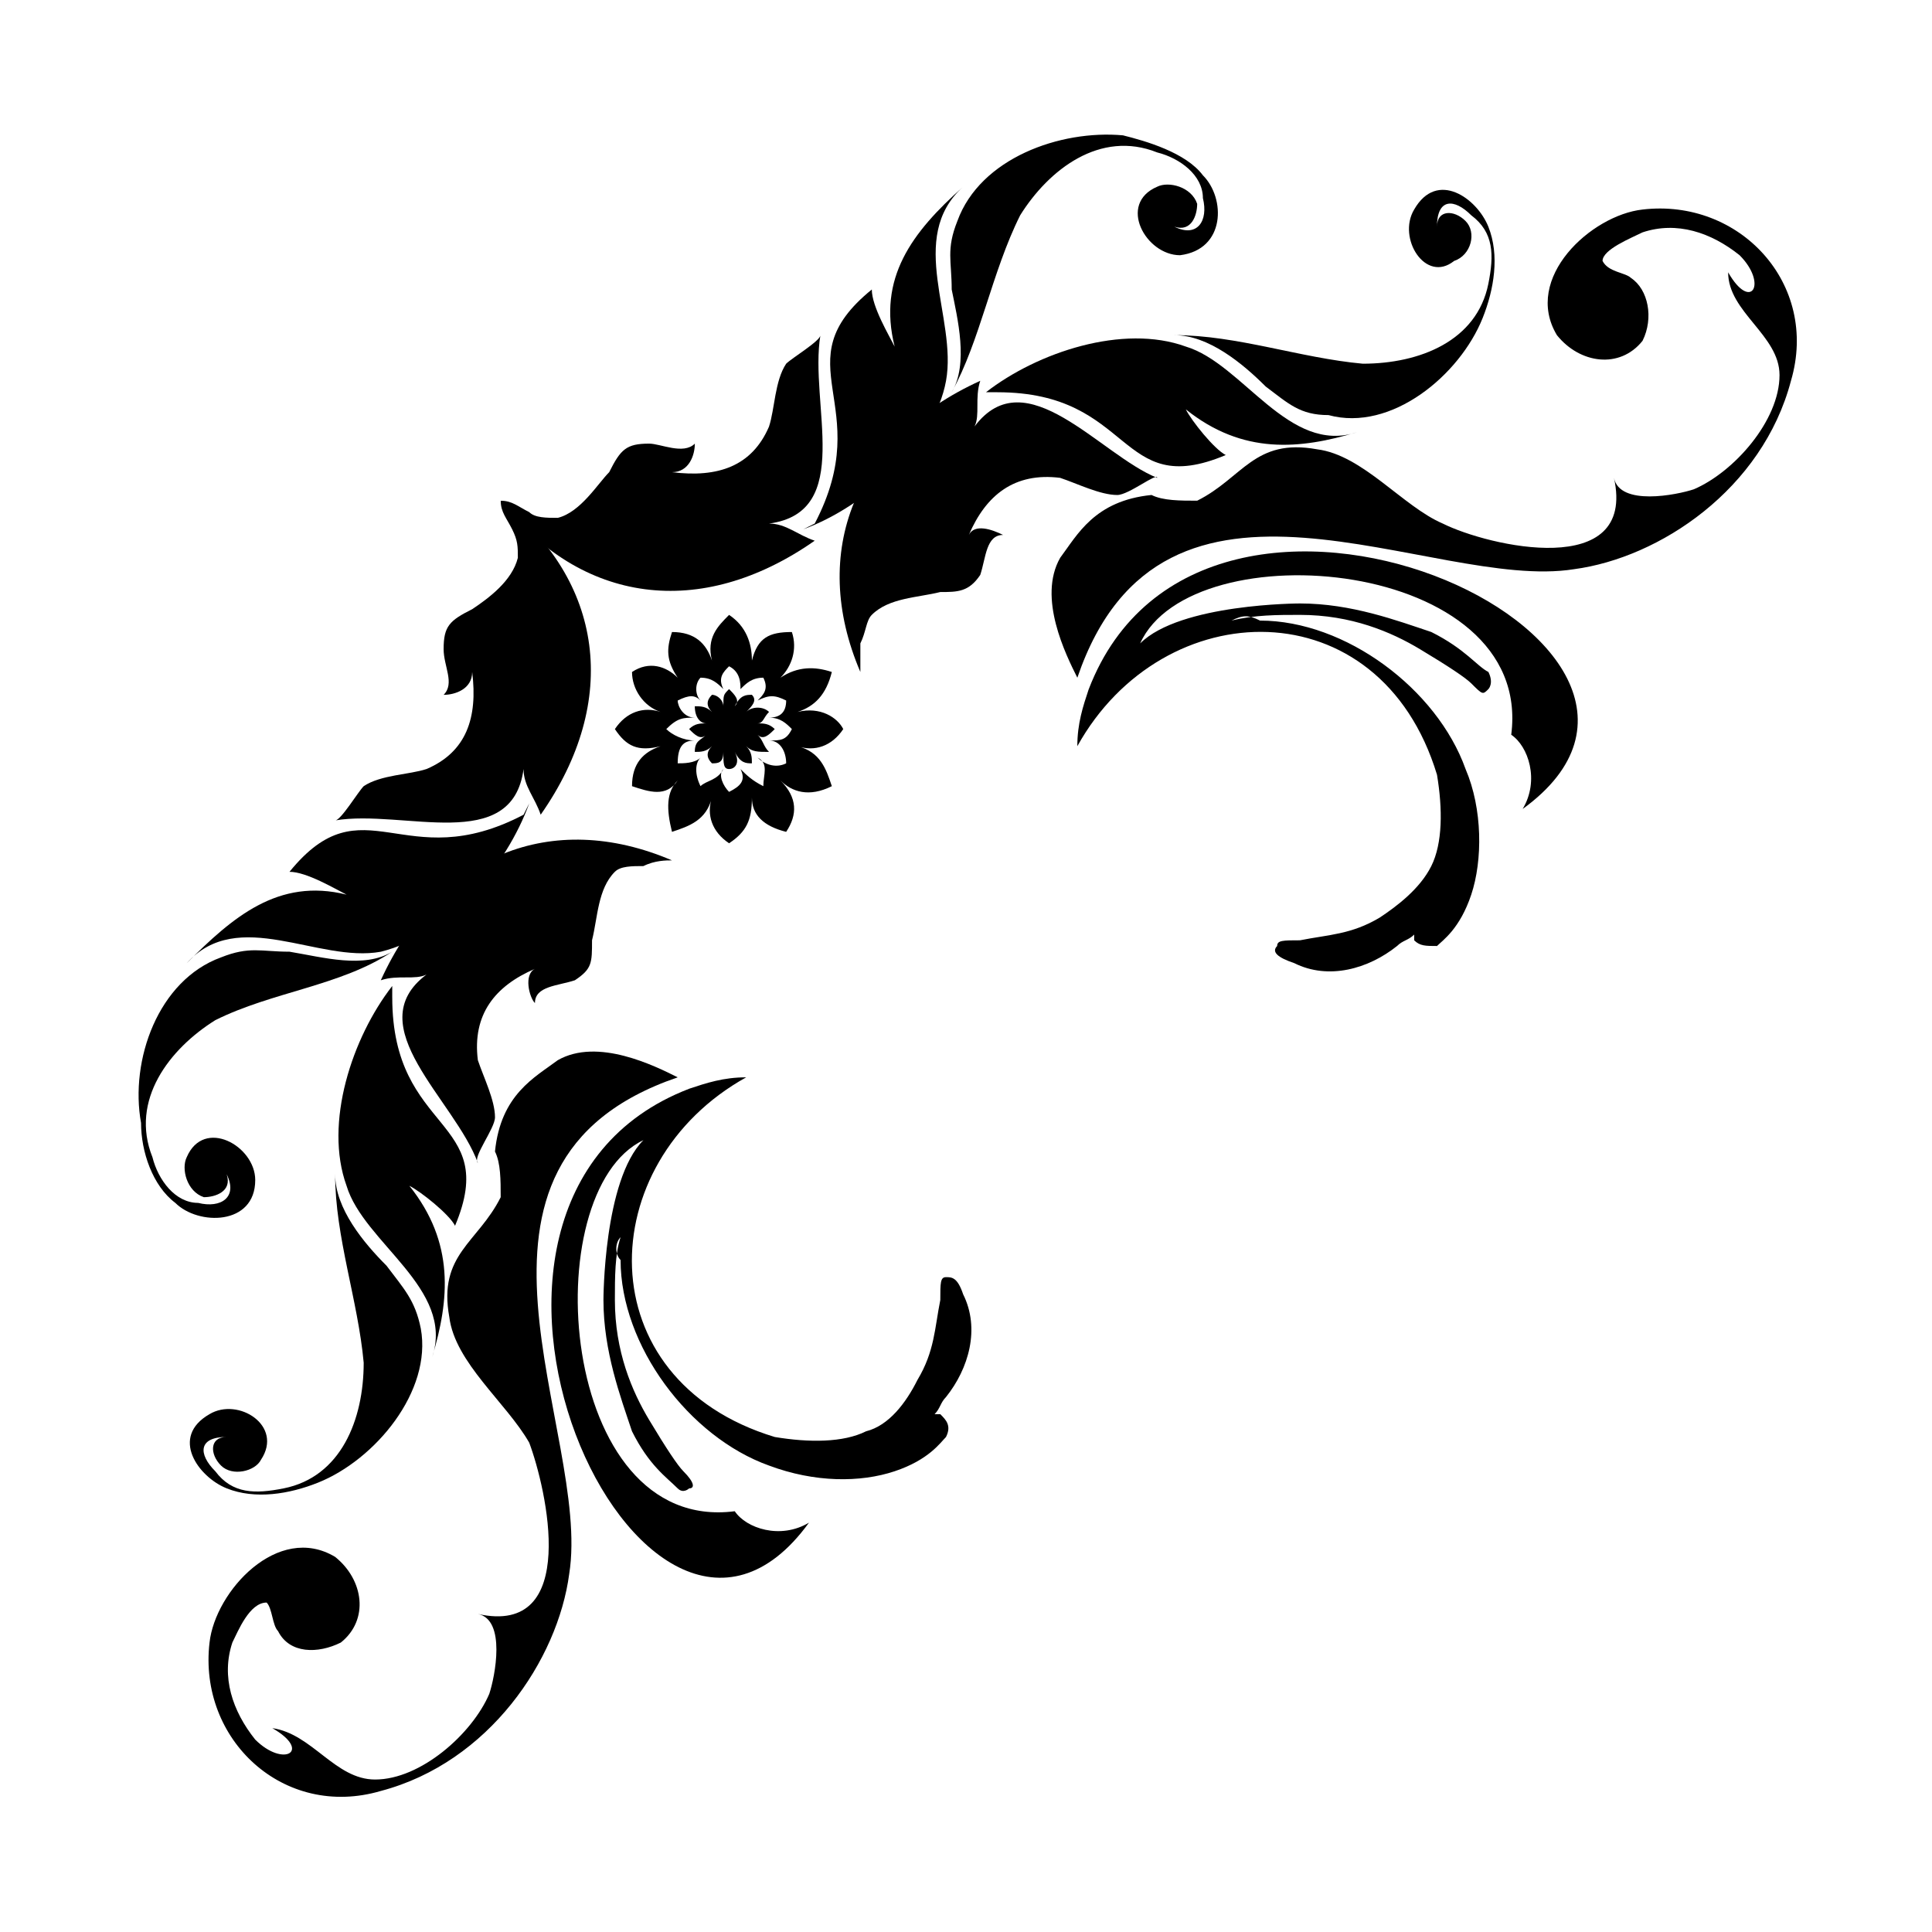
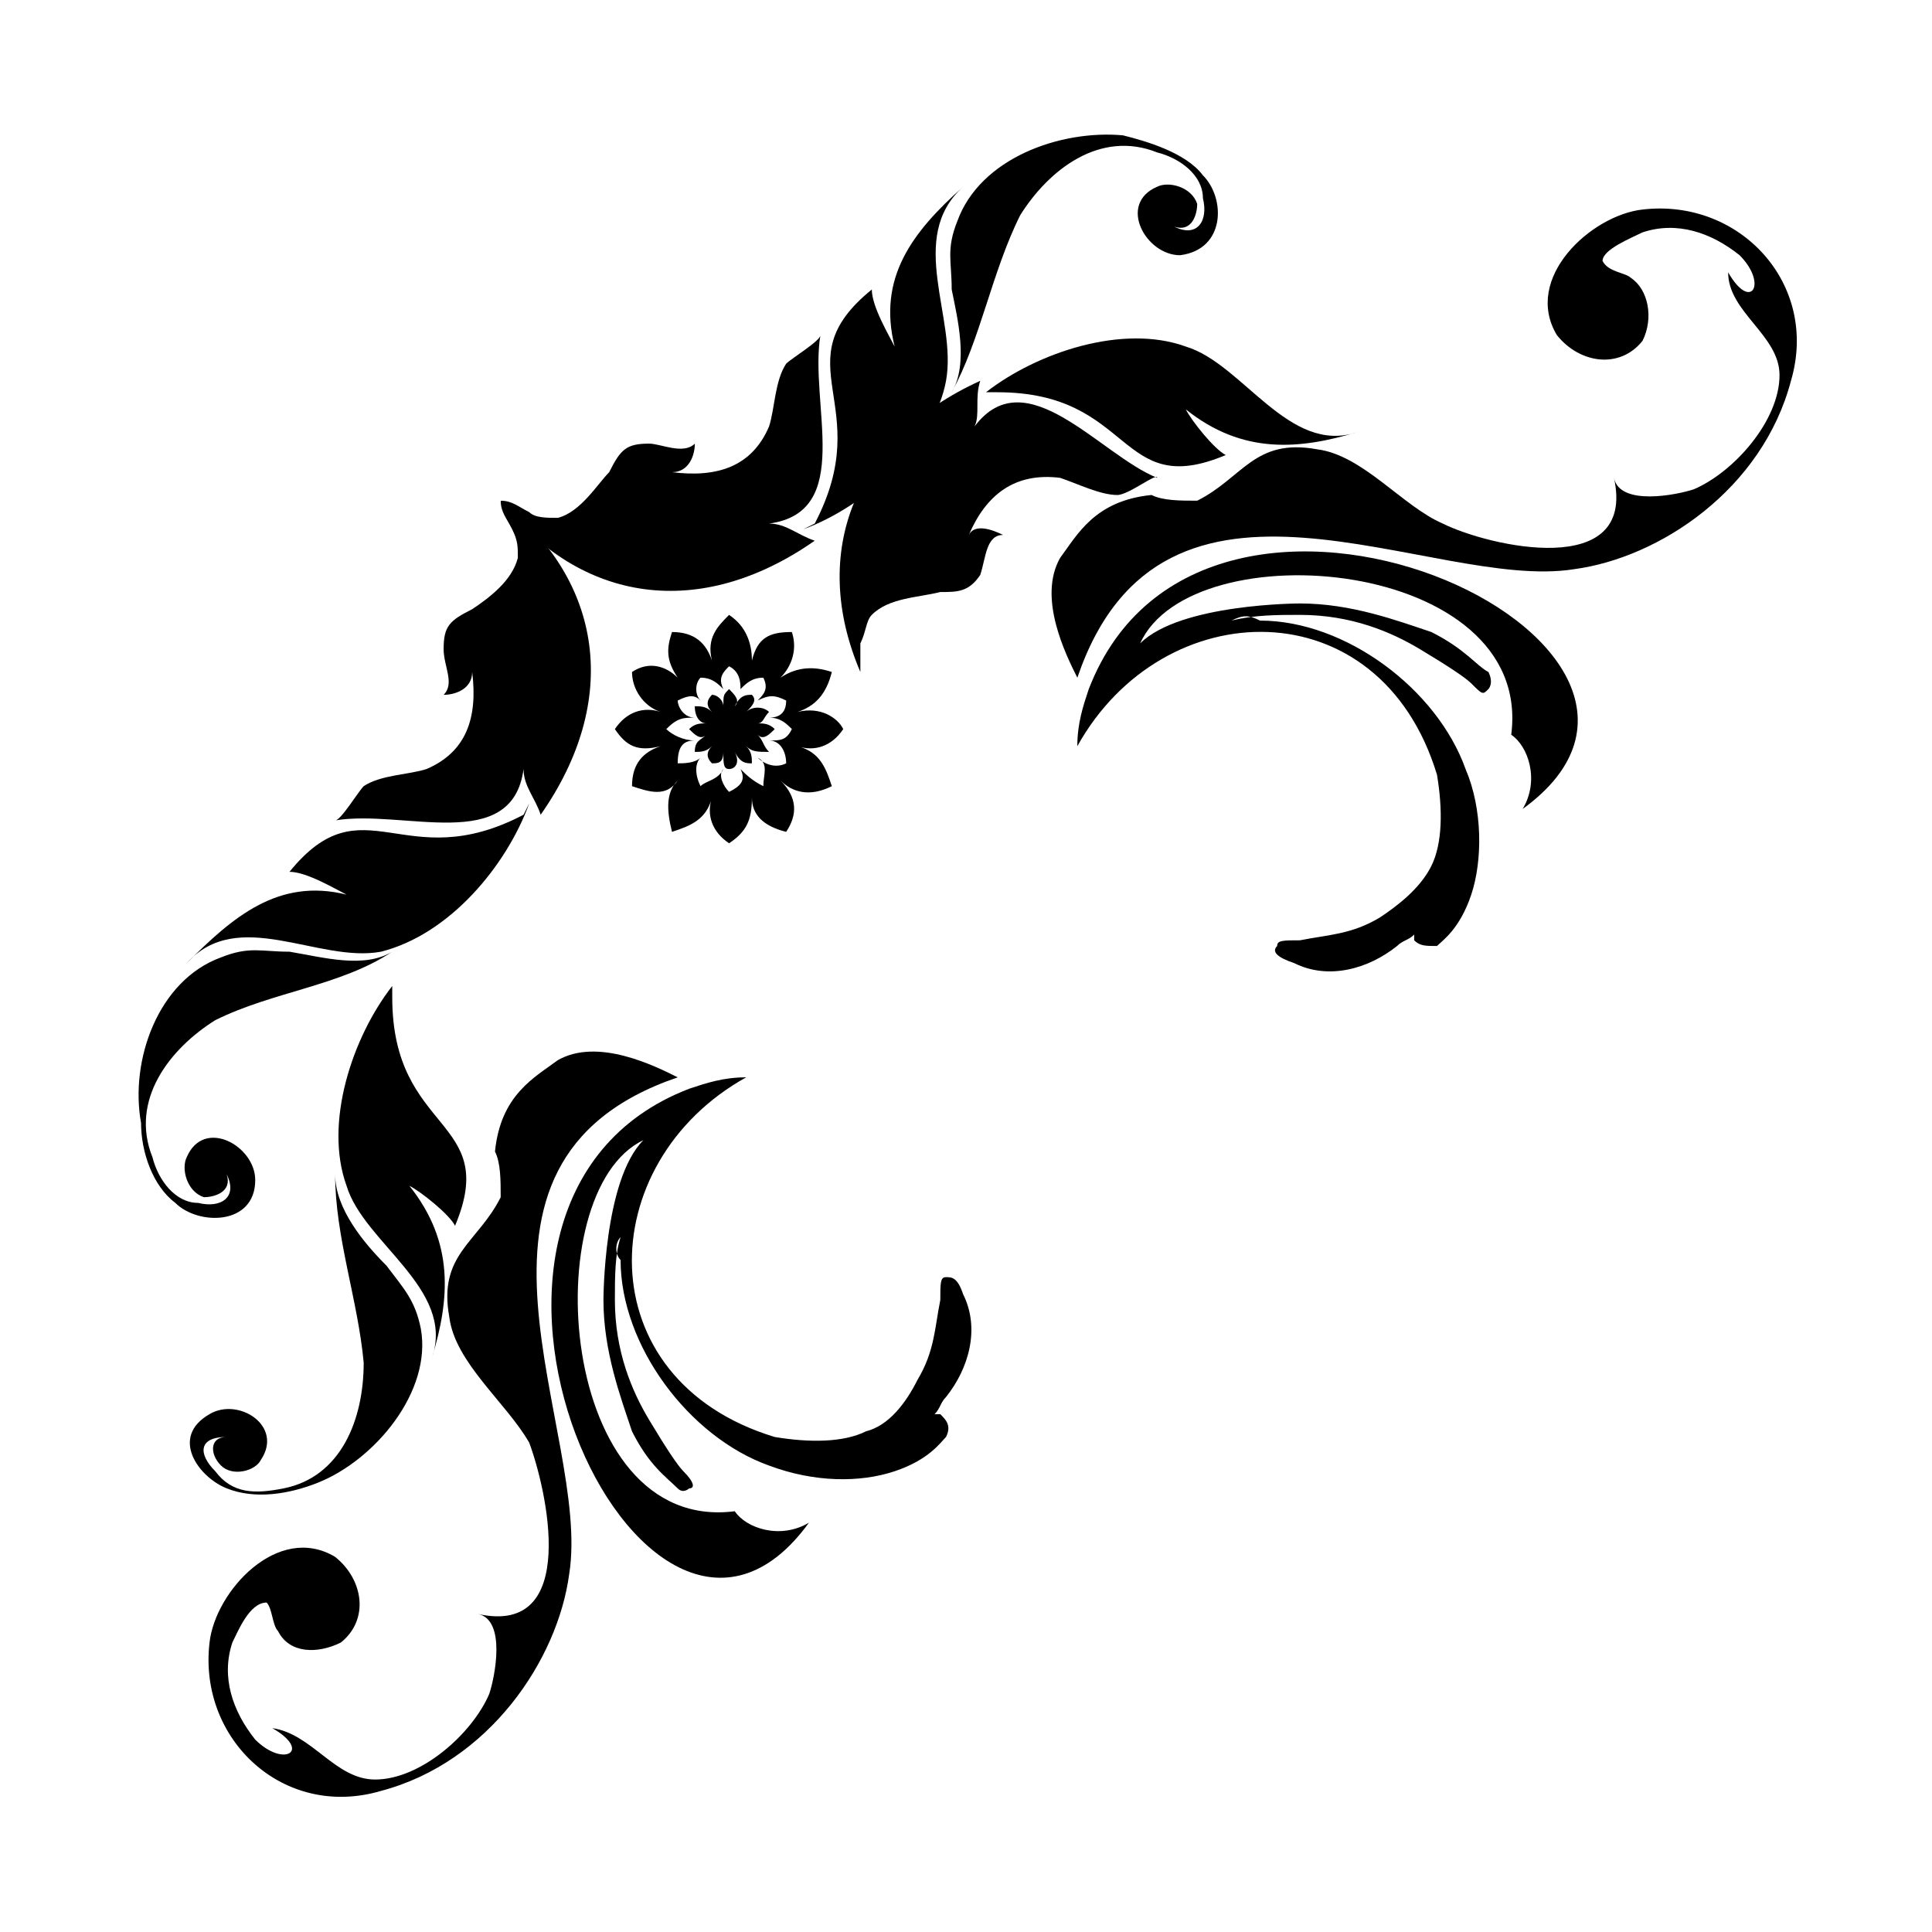
<svg xmlns="http://www.w3.org/2000/svg" fill="#000000" width="800px" height="800px" version="1.1" viewBox="144 144 512 512">
  <g fill-rule="evenodd">
    <path d="m432.53 326.62c-1.512 4.539-3.027 9.078-3.027 15.129 22.695-40.848 80.188-42.363 95.316 7.566 1.512 9.078 1.512 18.156-1.512 24.207-3.027 6.051-9.078 10.59-13.617 13.617-7.566 4.539-13.617 4.539-21.18 6.051-4.539 0-6.051 0-6.051 1.512-1.512 1.512 0 3.027 4.539 4.539 9.078 4.539 19.668 1.512 27.234-4.539 1.512-1.512 3.027-1.512 4.539-3.027v1.512c1.512 1.512 3.027 1.512 6.051 1.512 1.512-1.512 6.051-4.539 9.078-13.617 3.027-9.078 3.027-22.695-1.512-33.285-7.566-21.18-31.773-39.336-54.465-39.336-3.027-1.512-4.539-1.512-7.566 0 6.051-1.512 12.105-1.512 18.156-1.512 13.617 0 24.207 4.539 31.773 9.078 7.566 4.539 12.105 7.566 13.617 9.078 3.027 3.027 3.027 3.027 4.539 1.512 0 0 1.512-1.512 0-4.539-3.027-1.512-6.051-6.051-15.129-10.59-9.078-3.027-21.18-7.566-34.797-7.566 0 0-31.773 0-42.363 10.59 13.617-30.258 104.39-22.695 98.34 24.207 4.539 3.027 7.566 12.105 3.027 19.668 60.52-43.875-84.727-110.45-114.98-31.773z" />
    <path d="m429.5 323.59c-3.027-6.051-10.59-21.18-4.539-31.773 4.539-6.051 9.078-15.129 24.207-16.641 3.027 1.512 7.566 1.512 12.105 1.512 12.105-6.051 15.129-16.641 31.773-13.617 12.105 1.512 22.695 15.129 33.285 19.668 12.105 6.051 51.441 15.129 45.387-12.105 1.512 7.566 16.641 4.539 21.18 3.027 10.59-4.539 22.695-18.156 22.695-30.258 0-10.59-13.617-16.641-13.617-27.234 6.051 10.59 10.59 3.027 3.027-4.539-7.566-6.051-16.641-9.078-25.719-6.051-3.027 1.512-10.59 4.539-10.59 7.566 1.512 3.027 6.051 3.027 7.566 4.539 4.539 3.027 6.051 10.59 3.027 16.641-6.051 7.566-16.641 6.051-22.695-1.512-9.078-15.129 9.078-31.773 22.695-33.285 25.719-3.027 46.902 19.668 39.336 45.387-7.566 28.746-34.797 46.902-57.492 49.926-37.824 6.051-108.93-37.824-131.62 28.746z" />
    <path d="m396.21 247.95c4.539-7.566 1.512-19.668 0-27.234 0-7.566-1.512-10.59 1.512-18.156 6.051-16.641 27.234-24.207 43.875-22.695 6.051 1.512 16.641 4.539 21.18 10.59 6.051 6.051 6.051 19.668-6.051 21.18-9.078 0-16.641-13.617-6.051-18.156 3.027-1.512 9.078 0 10.59 4.539 0 3.027-1.512 7.566-6.051 6.051 6.051 3.027 9.078-1.512 7.566-7.566 0-6.051-6.051-10.59-12.105-12.105-15.129-6.051-28.746 4.539-36.312 16.641-7.566 15.129-10.59 33.285-18.156 46.902z" />
    <path d="m359.91 282.75c16.641-31.773-9.078-42.363 15.129-62.031 0 4.539 4.539 12.105 6.051 15.129-4.539-18.156 4.539-30.258 18.156-42.363-15.129 13.617-1.512 34.797-4.539 51.441-3.027 16.641-21.18 33.285-37.824 39.336z" />
    <path d="m347.8 257.03c1.512-4.539 1.512-12.105 4.539-16.641 1.512-1.512 9.078-6.051 9.078-7.566-3.027 18.156 9.078 46.902-13.617 49.926 4.539 0 7.566 3.027 12.105 4.539-30.258 21.18-62.031 16.641-83.211-10.59 3.027 0 4.539 1.512 7.566 3.027 1.512 1.512 4.539 1.512 7.566 1.512 6.051-1.512 10.59-9.078 13.617-12.105 3.027-6.051 4.539-7.566 10.59-7.566 3.027 0 9.078 3.027 12.105 0 0 3.027-1.512 7.566-6.051 7.566 12.105 1.512 21.18-1.512 25.719-12.105z" />
-     <path d="m455.22 232.82c9.078 0 18.156 7.566 24.207 13.617 6.051 4.539 9.078 7.566 16.641 7.566 16.641 4.539 34.797-10.59 40.848-25.719 3.027-7.566 4.539-16.641 1.512-24.207-3.027-7.566-13.617-15.129-19.668-4.539-4.539 7.566 3.027 19.668 10.59 13.617 4.539-1.512 6.051-7.566 3.027-10.59-3.027-3.027-7.566-3.027-7.566 1.512 0-7.566 4.539-7.566 9.078-3.027 6.051 4.539 6.051 10.59 4.539 18.156-3.027 15.129-18.156 21.18-33.285 21.18-16.641-1.512-33.285-7.566-49.926-7.566z" />
    <path d="m408.32 247.95c36.312 0 31.773 28.746 60.52 16.641-3.027-1.512-9.078-9.078-10.59-12.105 15.129 12.105 30.258 10.59 45.387 6.051-18.156 6.051-30.258-18.156-45.387-22.695-16.641-6.051-39.336 1.512-52.953 12.105h3.027z" />
    <path d="m424.96 270.64c4.539 1.512 10.59 4.539 15.129 4.539 3.027 0 10.59-6.051 10.59-4.539-15.129-6.051-34.797-31.773-48.414-13.617 1.512-3.027 0-7.566 1.512-12.105-33.285 15.129-45.387 45.387-31.773 77.16v-7.566c1.512-3.027 1.512-6.051 3.027-7.566 4.539-4.539 12.105-4.539 18.156-6.051 4.539 0 7.566 0 10.59-4.539 1.512-4.539 1.512-10.59 6.051-10.59-3.027-1.512-7.566-3.027-9.078 0 4.539-10.59 12.105-16.641 24.207-15.129z" />
    <path d="m352.34 364.45c3.027-4.539 3.027-9.078-1.512-13.617 3.027 3.027 7.566 4.539 13.617 1.512-1.512-4.539-3.027-9.078-9.078-10.59 4.539 1.512 9.078 0 12.105-4.539-1.512-3.027-6.051-6.051-12.105-4.539 4.539-1.512 7.566-4.539 9.078-10.59-4.539-1.512-9.078-1.512-13.617 1.512 3.027-3.027 4.539-7.566 3.027-12.105-6.051 0-9.078 1.512-10.59 7.566 0-4.539-1.512-9.078-6.051-12.105-3.027 3.027-6.051 6.051-4.539 12.105-1.512-4.539-4.539-7.566-10.59-7.566-1.512 4.539-1.512 7.566 1.512 12.105-3.027-3.027-7.566-4.539-12.105-1.512 0 4.539 3.027 9.078 7.566 10.59-4.539-1.512-9.078 0-12.105 4.539 3.027 4.539 6.051 6.051 12.105 4.539-4.539 1.512-7.566 4.539-7.566 10.59 4.539 1.512 9.078 3.027 12.105-1.512-3.027 3.027-3.027 7.566-1.512 13.617 4.539-1.512 9.078-3.027 10.59-9.078-1.512 4.539 0 9.078 4.539 12.105 4.539-3.027 6.051-6.051 6.051-12.105 0 4.539 3.027 7.566 9.078 9.078zm-6.051-12.105c0-3.027 1.512-6.051-1.512-7.566 1.512 1.512 4.539 3.027 7.566 1.512 0-3.027-1.512-6.051-4.539-6.051 3.027 0 4.539 0 6.051-3.027-1.512-1.512-3.027-3.027-6.051-3.027 3.027 0 4.539-1.512 4.539-4.539-3.027-1.512-4.539-1.512-7.566 0 1.512-1.512 3.027-3.027 1.512-6.051-3.027 0-4.539 1.512-6.051 3.027 0-1.512 0-4.539-3.027-6.051-1.512 1.512-3.027 3.027-1.512 6.051-1.512-1.512-3.027-3.027-6.051-3.027-1.512 1.512-1.512 4.539 0 6.051-1.512-1.512-3.027-1.512-6.051 0 0 1.512 1.512 4.539 4.539 4.539-3.027 0-4.539 0-7.566 3.027 1.512 1.512 4.539 3.027 7.566 3.027-3.027 0-4.539 1.512-4.539 6.051 1.512 0 4.539 0 6.051-1.512-1.512 1.512-1.512 4.539 0 7.566 1.512-1.512 4.539-1.512 6.051-4.539-1.512 1.512 0 4.539 1.512 6.051 3.027-1.512 4.539-3.027 3.027-6.051 1.512 1.512 3.027 3.027 6.051 4.539z" />
    <path d="m343.26 346.29c0-1.512 0-3.027-1.512-4.539 1.512 1.512 3.027 1.512 6.051 1.512-1.512-1.512-1.512-3.027-3.027-4.539 1.512 1.512 3.027 0 4.539-1.512-1.512-1.512-3.027-1.512-4.539-1.512 1.512 0 1.512-1.512 3.027-3.027-1.512-1.512-4.539-1.512-6.051 0 1.512-1.512 3.027-3.027 1.512-4.539-1.512 0-3.027 0-4.539 3.027 1.512-1.512 0-3.027-1.512-4.539-1.512 1.512-1.512 1.512-1.512 4.539 0-1.512-1.512-3.027-3.027-3.027-1.512 1.512-1.512 3.027 0 4.539-1.512-1.512-3.027-1.512-4.539-1.512 0 3.027 1.512 4.539 3.027 4.539-1.512 0-3.027 0-4.539 1.512 1.512 1.512 3.027 3.027 4.539 1.512-1.512 1.512-3.027 1.512-3.027 4.539 1.512 0 3.027 0 4.539-1.512-1.512 1.512-1.512 3.027 0 4.539 1.512 0 3.027 0 3.027-3.027 0 3.027 0 4.539 1.512 4.539 1.512 0 3.027-1.512 1.512-4.539 1.512 3.027 3.027 3.027 4.539 3.027z" />
    <path d="m326.62 432.53c4.539-1.512 9.078-3.027 15.129-3.027-40.848 22.695-42.363 80.188 7.566 95.316 9.078 1.512 18.156 1.512 24.207-1.512 6.051-1.512 10.59-7.566 13.617-13.617 4.539-7.566 4.539-13.617 6.051-21.18 0-4.539 0-6.051 1.512-6.051s3.027 0 4.539 4.539c4.539 9.078 1.512 19.668-4.539 27.234-1.512 1.512-1.512 3.027-3.027 4.539h1.512c1.512 1.512 3.027 3.027 1.512 6.051-1.512 1.512-4.539 6.051-13.617 9.078-9.078 3.027-21.18 3.027-33.285-1.512-21.18-7.566-39.336-31.773-39.336-54.465-1.512-1.512-1.512-4.539 0-6.051-1.512 4.539-1.512 10.59-1.512 16.641 0 13.617 4.539 24.207 9.078 31.773 4.539 7.566 7.566 12.105 9.078 13.617 3.027 3.027 3.027 4.539 1.512 4.539 0 0-1.512 1.512-3.027 0-3.027-3.027-7.566-6.051-12.105-15.129-3.027-9.078-7.566-21.18-7.566-34.797 0 0 0-31.773 10.59-42.363-28.746 13.617-22.695 104.39 24.207 98.34 3.027 4.539 12.105 7.566 19.668 3.027-43.875 60.52-110.45-84.727-31.773-114.98z" />
    <path d="m323.59 429.5c-6.051-3.027-21.18-10.59-31.773-4.539-6.051 4.539-15.129 9.078-16.641 24.207 1.512 3.027 1.512 7.566 1.512 12.105-6.051 12.105-16.641 15.129-13.617 31.773 1.512 12.105 15.129 22.695 21.18 33.285 4.539 12.105 13.617 51.441-13.617 45.387 7.566 1.512 4.539 16.641 3.027 21.18-4.539 10.59-18.156 22.695-30.258 22.695-10.59 0-16.641-12.105-27.234-13.617 10.59 6.051 3.027 10.59-4.539 3.027-6.051-7.566-9.078-16.641-6.051-25.719 1.512-3.027 4.539-10.59 9.078-10.59 1.512 1.512 1.512 6.051 3.027 7.566 3.027 6.051 10.59 6.051 16.641 3.027 7.566-6.051 6.051-16.641-1.512-22.695-15.129-9.078-31.773 9.078-33.285 22.695-3.027 25.719 19.668 46.902 45.387 39.336 28.746-7.566 46.902-34.797 49.926-57.492 6.051-37.824-37.824-108.93 28.746-131.62z" />
    <path d="m247.95 396.21c-7.566 4.539-18.156 1.512-27.234 0-7.566 0-10.59-1.512-18.156 1.512-16.641 6.051-24.207 27.234-21.18 43.875 0 7.566 3.027 16.641 9.078 21.18 6.051 6.051 21.18 6.051 21.18-6.051 0-9.078-13.617-16.641-18.156-6.051-1.512 3.027 0 9.078 4.539 10.59 3.027 0 7.566-1.512 6.051-6.051 3.027 6.051-1.512 9.078-7.566 7.566-6.051 0-10.59-6.051-12.105-12.105-6.051-15.129 4.539-28.746 16.641-36.312 15.129-7.566 33.285-9.078 46.902-18.156z" />
    <path d="m282.75 359.91c-31.773 16.641-42.363-9.078-62.031 15.129 4.539 0 12.105 4.539 15.129 6.051-18.156-4.539-30.258 6.051-42.363 18.156 13.617-15.129 34.797 0 51.441-3.027 18.156-4.539 33.285-22.695 39.336-39.336z" />
    <path d="m257.03 347.8c-4.539 1.512-12.105 1.512-16.641 4.539-1.512 1.512-6.051 9.078-7.566 9.078 18.156-3.027 46.902 9.078 49.926-13.617 0 4.539 3.027 7.566 4.539 12.105 21.18-30.258 16.641-62.031-10.59-83.211 0 3.027 1.512 4.539 3.027 7.566 1.512 3.027 1.512 4.539 1.512 7.566-1.512 6.051-7.566 10.59-12.105 13.617-6.051 3.027-7.566 4.539-7.566 10.59 0 4.539 3.027 9.078 0 12.105 3.027 0 7.566-1.512 7.566-6.051 1.512 12.105-1.512 21.18-12.105 25.719z" />
    <path d="m232.82 455.22c0 9.078 7.566 18.156 13.617 24.207 4.539 6.051 7.566 9.078 9.078 16.641 3.027 16.641-12.105 34.797-27.234 40.848-7.566 3.027-16.641 4.539-24.207 1.512-7.566-3.027-15.129-13.617-4.539-19.668 7.566-4.539 19.668 3.027 13.617 12.105-1.512 3.027-7.566 4.539-10.59 1.512-3.027-3.027-3.027-7.566 1.512-7.566-7.566 0-7.566 4.539-3.027 9.078 4.539 6.051 10.59 6.051 18.156 4.539 15.129-3.027 21.18-18.156 21.18-33.285-1.512-16.641-7.566-33.285-7.566-49.926z" />
-     <path d="m247.95 408.32c0 36.312 28.746 31.773 16.641 60.52-1.512-3.027-9.078-9.078-12.105-10.59 12.105 15.129 10.59 30.258 6.051 45.387 6.051-18.156-18.156-30.258-22.695-45.387-6.051-16.641 1.512-39.336 12.105-52.953v3.027z" />
-     <path d="m270.64 424.96c1.512 4.539 4.539 10.59 4.539 15.129 0 3.027-6.051 10.59-4.539 12.105-6.051-16.641-31.773-36.312-13.617-49.926-3.027 1.512-7.566 0-12.105 1.512 15.129-33.285 45.387-45.387 77.16-31.773-1.512 0-4.539 0-7.566 1.512-3.027 0-6.051 0-7.566 1.512-4.539 4.539-4.539 12.105-6.051 18.156 0 6.051 0 7.566-4.539 10.59-4.539 1.512-10.59 1.512-10.59 6.051-1.512-1.512-3.027-7.566 0-9.078-10.59 4.539-16.641 12.105-15.129 24.207z" />
+     <path d="m247.95 408.32c0 36.312 28.746 31.773 16.641 60.52-1.512-3.027-9.078-9.078-12.105-10.59 12.105 15.129 10.59 30.258 6.051 45.387 6.051-18.156-18.156-30.258-22.695-45.387-6.051-16.641 1.512-39.336 12.105-52.953z" />
  </g>
</svg>